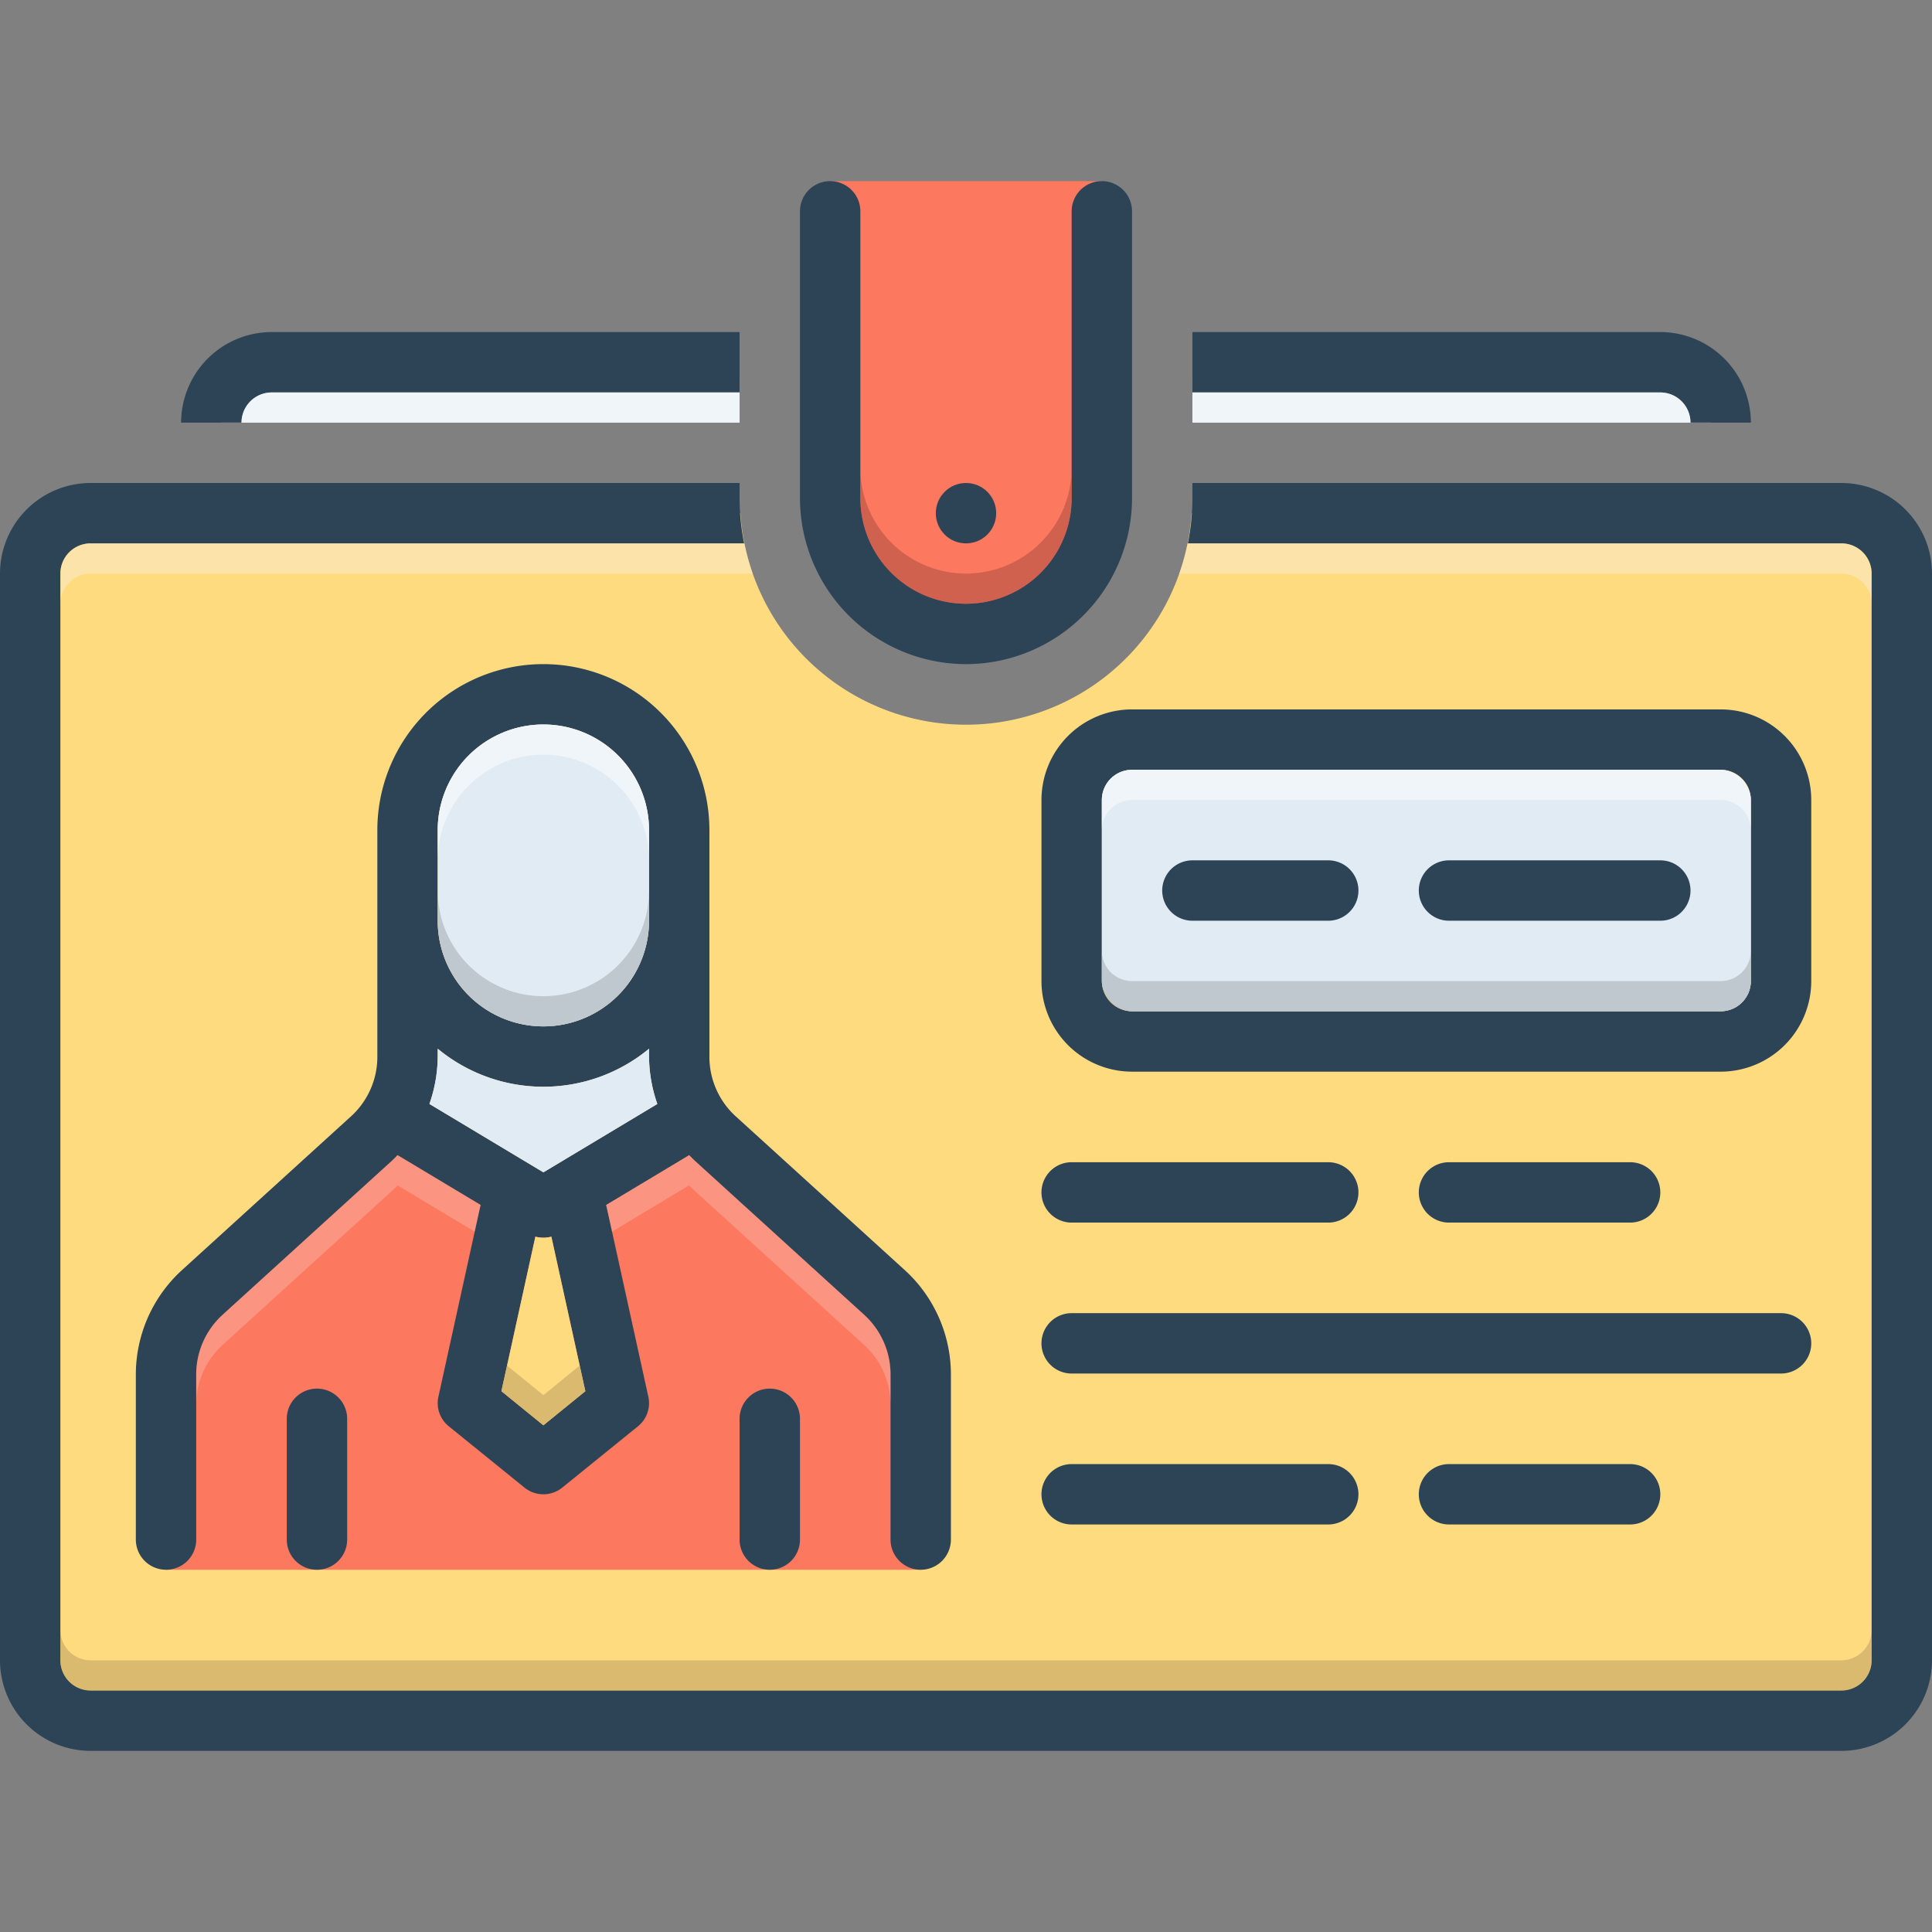
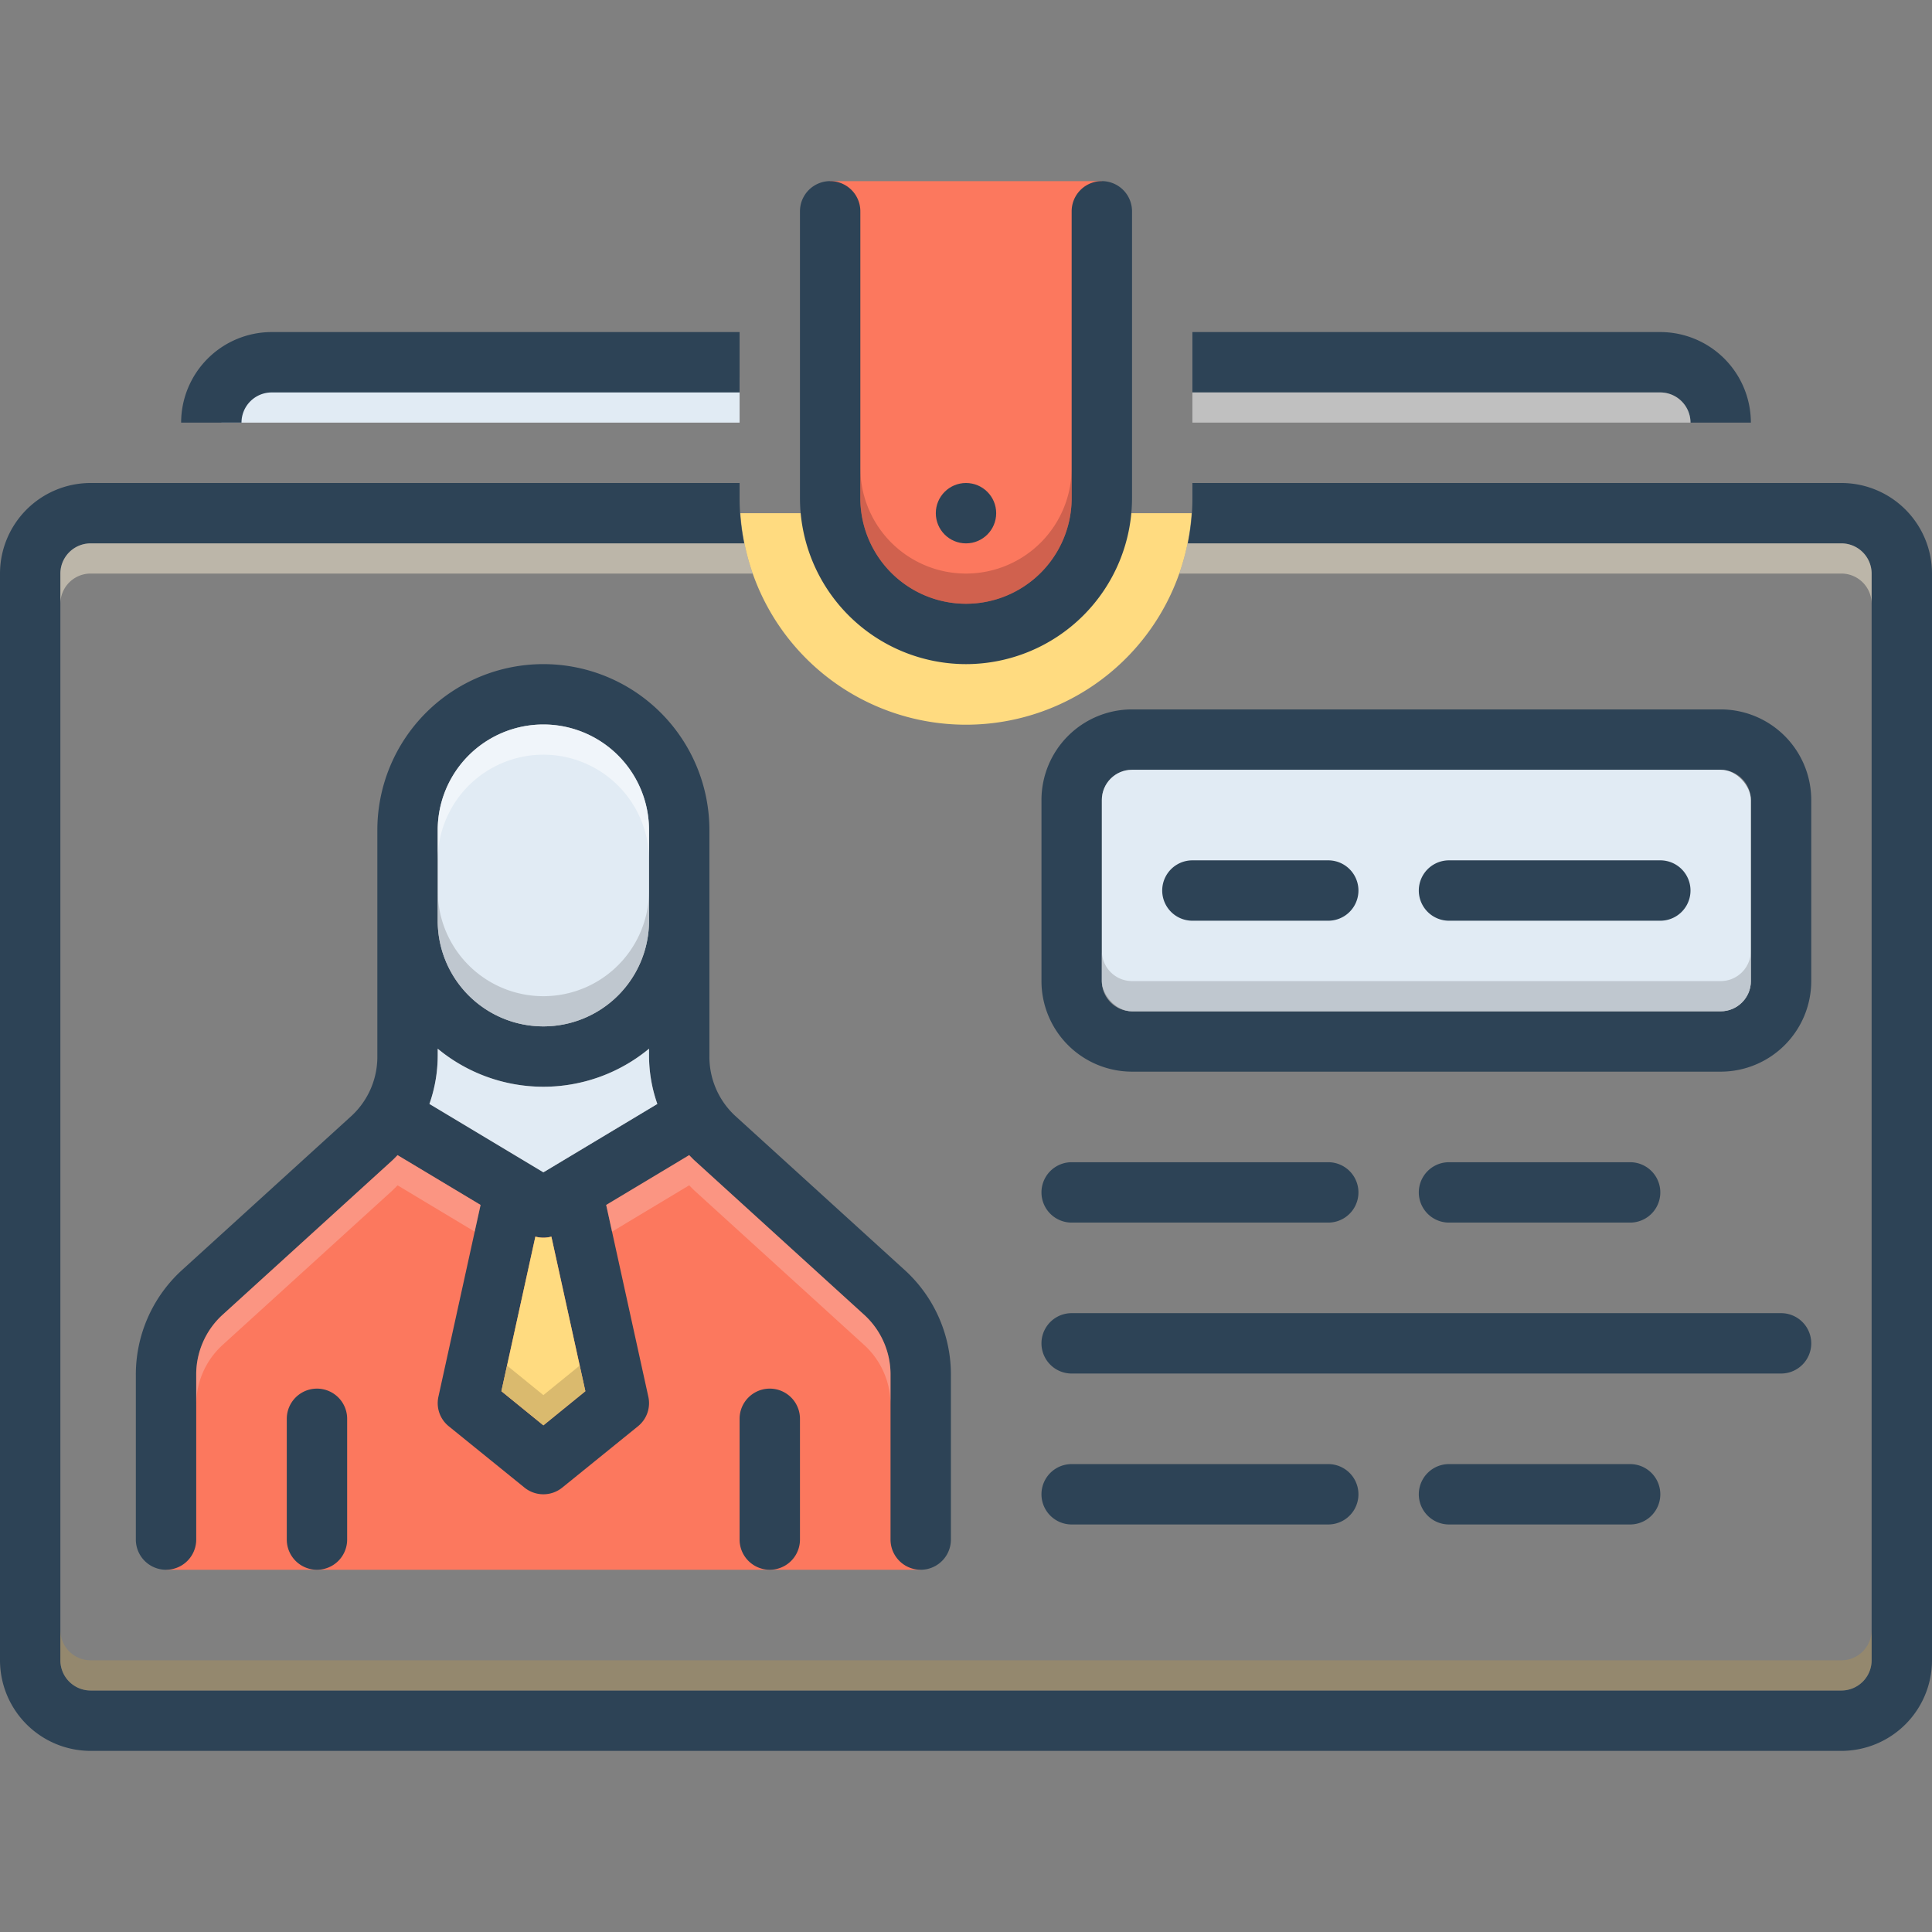
<svg xmlns="http://www.w3.org/2000/svg" data-name="Layer 1" viewBox="0 0 128 128">
  <rect x="0" y="0" width="128" height="128" fill="#808080" stroke="none" />
-   <path fill="#ffdb80" d="M125.31,34v79.2H2.82V34H49.05a16.312,16.312,0,0,0,.27,2,14.976,14.976,0,0,0,29.36,0,16.312,16.312,0,0,0,.27-2Z" />
+   <path fill="#ffdb80" d="M125.31,34H2.82V34H49.05a16.312,16.312,0,0,0,.27,2,14.976,14.976,0,0,0,29.36,0,16.312,16.312,0,0,0,.27-2Z" />
  <polygon fill="#fc785e" points="11 104 61 104 61 88.178 45.639 74 36 80.137 25.822 74.66 11.382 89 11 104" />
  <path fill="#fc785e" d="M55,12H73V32.934s-.124,8.863-8.938,8.863S54.9,34.577,55,30.145,55,12,55,12Z" />
-   <rect width="34.36" height="3" x="79" y="25" fill="#e1ebf4" />
  <path fill="#2d4356" d="M49 94v8a2 2 0 004 0V94a2 2 0 00-4 0zM19 94v8a2 2 0 004 0V94a2 2 0 00-4 0zM71 81H88a2 2 0 000-4H71a2 2 0 000 4zM120 89a2 2 0 00-2-2H71a2 2 0 000 4h47A2 2 0 00120 89zM71 97a2 2 0 000 4H88a2 2 0 000-4zM108 81a2 2 0 000-4H96a2 2 0 000 4zM96 97a2 2 0 000 4h12a2 2 0 000-4zM114 47H75a6.005 6.005 0 00-6 6V65a6.005 6.005 0 006 6h39a6.005 6.005 0 006-6V53A6.005 6.005 0 00114 47zm2 18a2.006 2.006 0 01-2 2H75a2.006 2.006 0 01-2-2V53a2.006 2.006 0 012-2h39a2.006 2.006 0 012 2z" />
  <rect width="43" height="16" x="73" y="51" fill="#e1ebf4" rx="2" ry="2" />
  <path fill="#2d4356" d="M88 57H79a2 2 0 000 4h9a2 2 0 000-4zM110 57H96a2 2 0 000 4h14a2 2 0 000-4zM112 28h4a6.007 6.007 0 00-6-6H79v4h31A2.002 2.002 0 01112 28z" />
  <rect width="34.33" height="3" x="14.67" y="25" fill="#e1ebf4" />
  <path fill="#2d4356" d="M122,32H79v1a15.009,15.009,0,0,1-.302,3H122a2.002,2.002,0,0,1,2,2v72a2.002,2.002,0,0,1-2,2H6a2.002,2.002,0,0,1-2-2V38a2.002,2.002,0,0,1,2-2H49.302A15.009,15.009,0,0,1,49,33V32H6a6.007,6.007,0,0,0-6,6v72a6.007,6.007,0,0,0,6,6H122a6.007,6.007,0,0,0,6-6V38A6.007,6.007,0,0,0,122,32Z" />
  <path fill="#2d4356" d="M64,44A11.012,11.012,0,0,0,75,33V14a2,2,0,0,0-4,0V33a7,7,0,0,1-14,0V14a2,2,0,0,0-4,0V33A11.012,11.012,0,0,0,64,44Z" />
  <circle cx="64" cy="34" r="2" fill="#2d4356" />
  <path fill="#2d4356" d="M59.99,84.19,48.7,73.92A5.328,5.328,0,0,1,47,69.96V55a11,11,0,0,0-22,0V69.96a5.328,5.328,0,0,1-1.7,3.96L12.01,84.19A9.363,9.363,0,0,0,9,91.12V102a2,2,0,0,0,4,0V91.12a5.351,5.351,0,0,1,1.7-3.97L25.99,76.88c.12-.11.23-.23.35-.35l5.5,3.3L29.05,92.52a1.968,1.968,0,0,0,.69,1.98l5,4.05a1.989,1.989,0,0,0,2.52,0l5-4.05a1.968,1.968,0,0,0,.69-1.98L40.16,79.83l5.5-3.3c.12.12.23.24.35.35L57.3,87.15A5.351,5.351,0,0,1,59,91.12V102a2,2,0,0,0,4,0V91.12A9.363,9.363,0,0,0,59.99,84.19ZM29,55a7,7,0,0,1,14,0v6a7,7,0,0,1-14,0Zm7,39.43-2.78-2.26,2.25-10.24a2.041,2.041,0,0,0,1.06,0l2.25,10.24Zm0-16.76-7.55-4.53A9.706,9.706,0,0,0,29,69.96v-.48a10.982,10.982,0,0,0,14,0v.48A9.706,9.706,0,0,0,43.55,73.14Z" />
  <path fill="#e1ebf4" d="M43 55v6a7 7 0 01-14 0V55a7 7 0 0114 0zM43.55 73.14L36 77.67l-7.55-4.53A9.706 9.706 0 0029 69.96v-.48a10.982 10.982 0 0014 0v.48A9.706 9.706 0 0043.55 73.14z" />
  <path fill="#ffdb80" d="M38.78,92.17,36,94.43l-2.78-2.26,2.25-10.24a2.041,2.041,0,0,0,1.06,0Z" />
  <path fill="#2d4356" d="M18,26H49V22H18a6.007,6.007,0,0,0-6,6h4A2.002,2.002,0,0,1,18,26Z" />
  <path fill="#fff" d="M112,28H79V26h31A2.006,2.006,0,0,1,112,28Z" opacity=".5" />
  <path fill="#f9edd2" d="M49.87,38H6a2.006,2.006,0,0,0-2,2V38a2.006,2.006,0,0,1,2-2H49.32A15.163,15.163,0,0,0,49.87,38Z" opacity=".5" />
  <path fill="#f9dbd7" d="M31.84 79.83l-.39 1.77-5.11-3.07c-.12.12-.23.24-.35.35l-11.29 10.27a5.35 5.35 0 00-1.7 3.97v-2a5.35 5.35 0 011.7-3.97l11.29-10.27c.12-.11.23-.23.35-.35zM59 91.12v2a5.35 5.35 0 00-1.7-3.97l-11.29-10.27c-.12-.11-.23-.23-.35-.35l-5.11 3.07-.39-1.77 5.5-3.3c.12.12.23.24.35.35l11.29 10.27A5.35 5.35 0 0159 91.12z" opacity=".3" />
-   <path fill="#fff" d="M49 26v2H16a2.006 2.006 0 012-2zM116 53v2a2.006 2.006 0 00-2-2H75a2.006 2.006 0 00-2 2v-2a2.006 2.006 0 012-2h39A2.006 2.006 0 01116 53z" opacity=".5" />
  <path fill="#9fa5aa" d="M116,63v2a2.006,2.006,0,0,1-2,2H75a2.006,2.006,0,0,1-2-2v-2a2.006,2.006,0,0,0,2,2h39A2.006,2.006,0,0,0,116,63Z" opacity=".5" />
  <path fill="#ad9359" d="M124,108v2a2.006,2.006,0,0,1-2,2H6a2.006,2.006,0,0,1-2-2v-2a2.006,2.006,0,0,0,2,2H122A2.006,2.006,0,0,0,124,108Z" opacity=".45" />
  <path fill="#f9edd2" d="M124,38v2a2.006,2.006,0,0,0-2-2H78.13a15.163,15.163,0,0,0,.55-2H122A2.006,2.006,0,0,1,124,38Z" opacity=".5" />
  <path fill="#a54b3f" d="M71,31v2a7,7,0,0,1-14,0v-2a7,7,0,0,0,14,0Z" opacity=".5" />
  <path fill="#fff" d="M43,55v2a7,7,0,1,0-14,0v-2a7,7,0,1,1,14,0Z" opacity=".5" />
  <path fill="#9fa5aa" d="M43,59v2a7,7,0,0,1-14,0v-2a7,7,0,0,0,14,0Z" opacity=".5" />
  <polygon fill="#ad9359" points="38.78 92.17 36 94.43 33.22 92.17 33.59 90.47 36 92.43 38.41 90.47 38.78 92.17" opacity=".45" />
</svg>